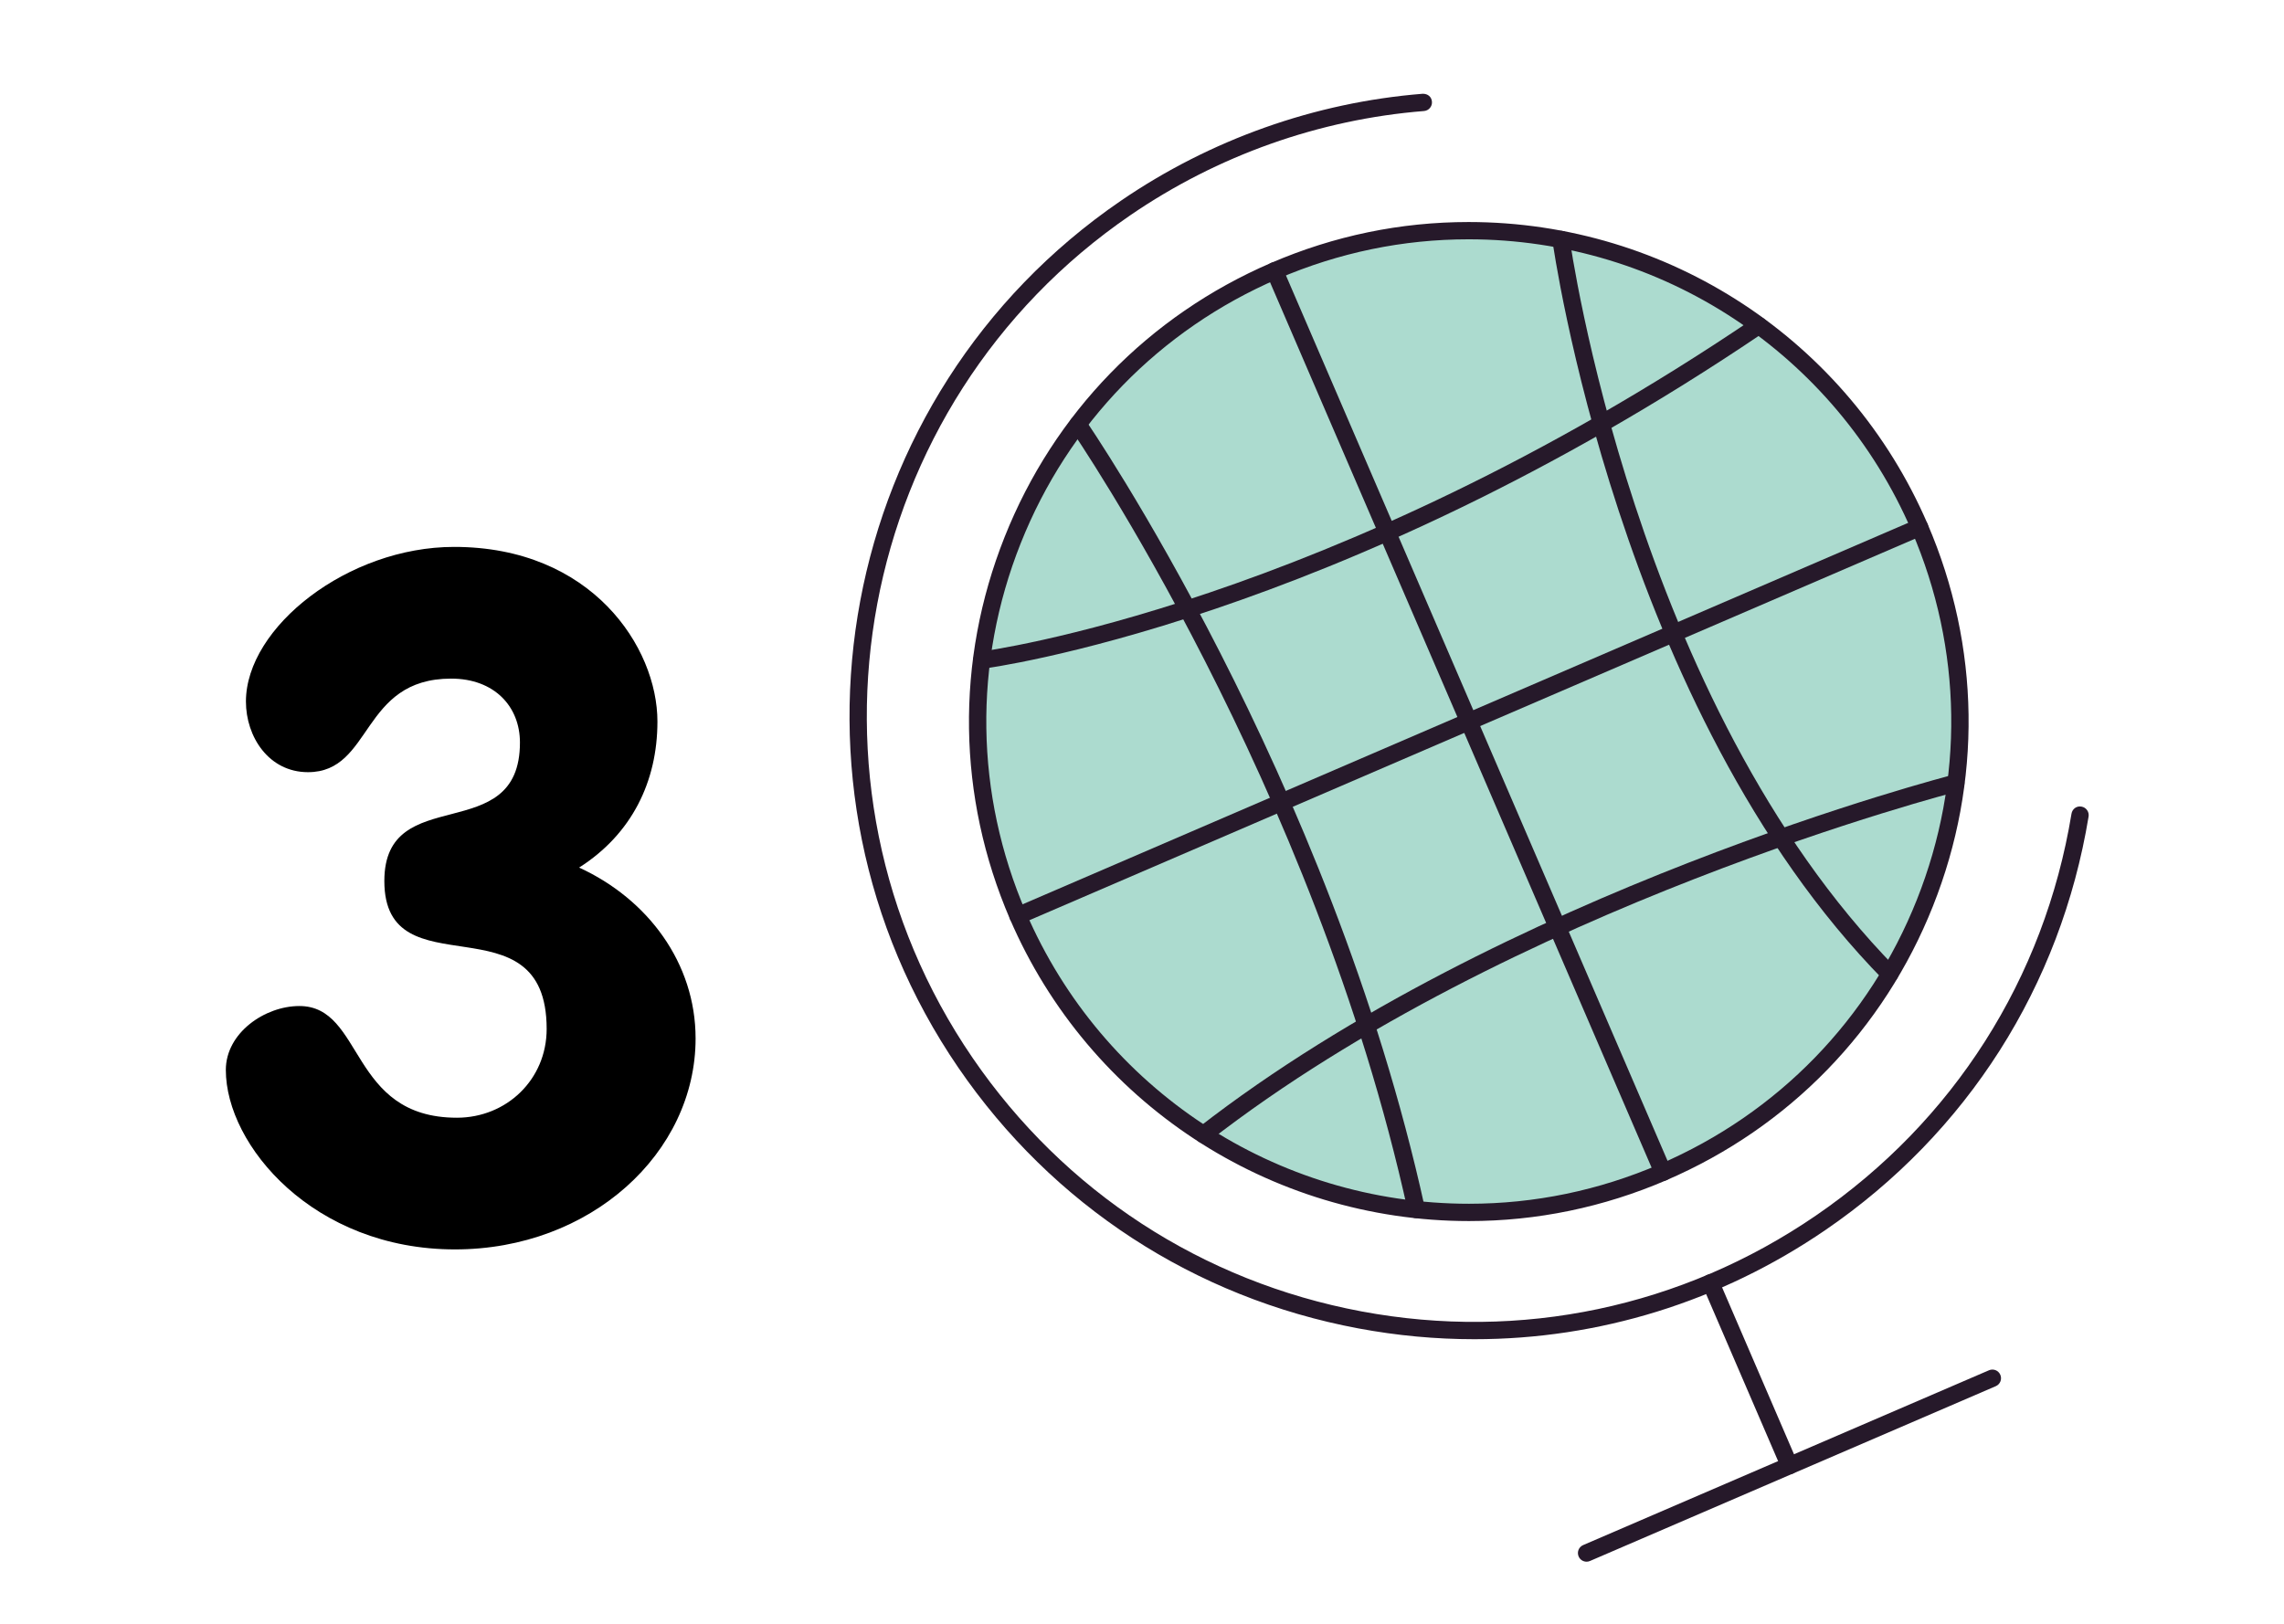
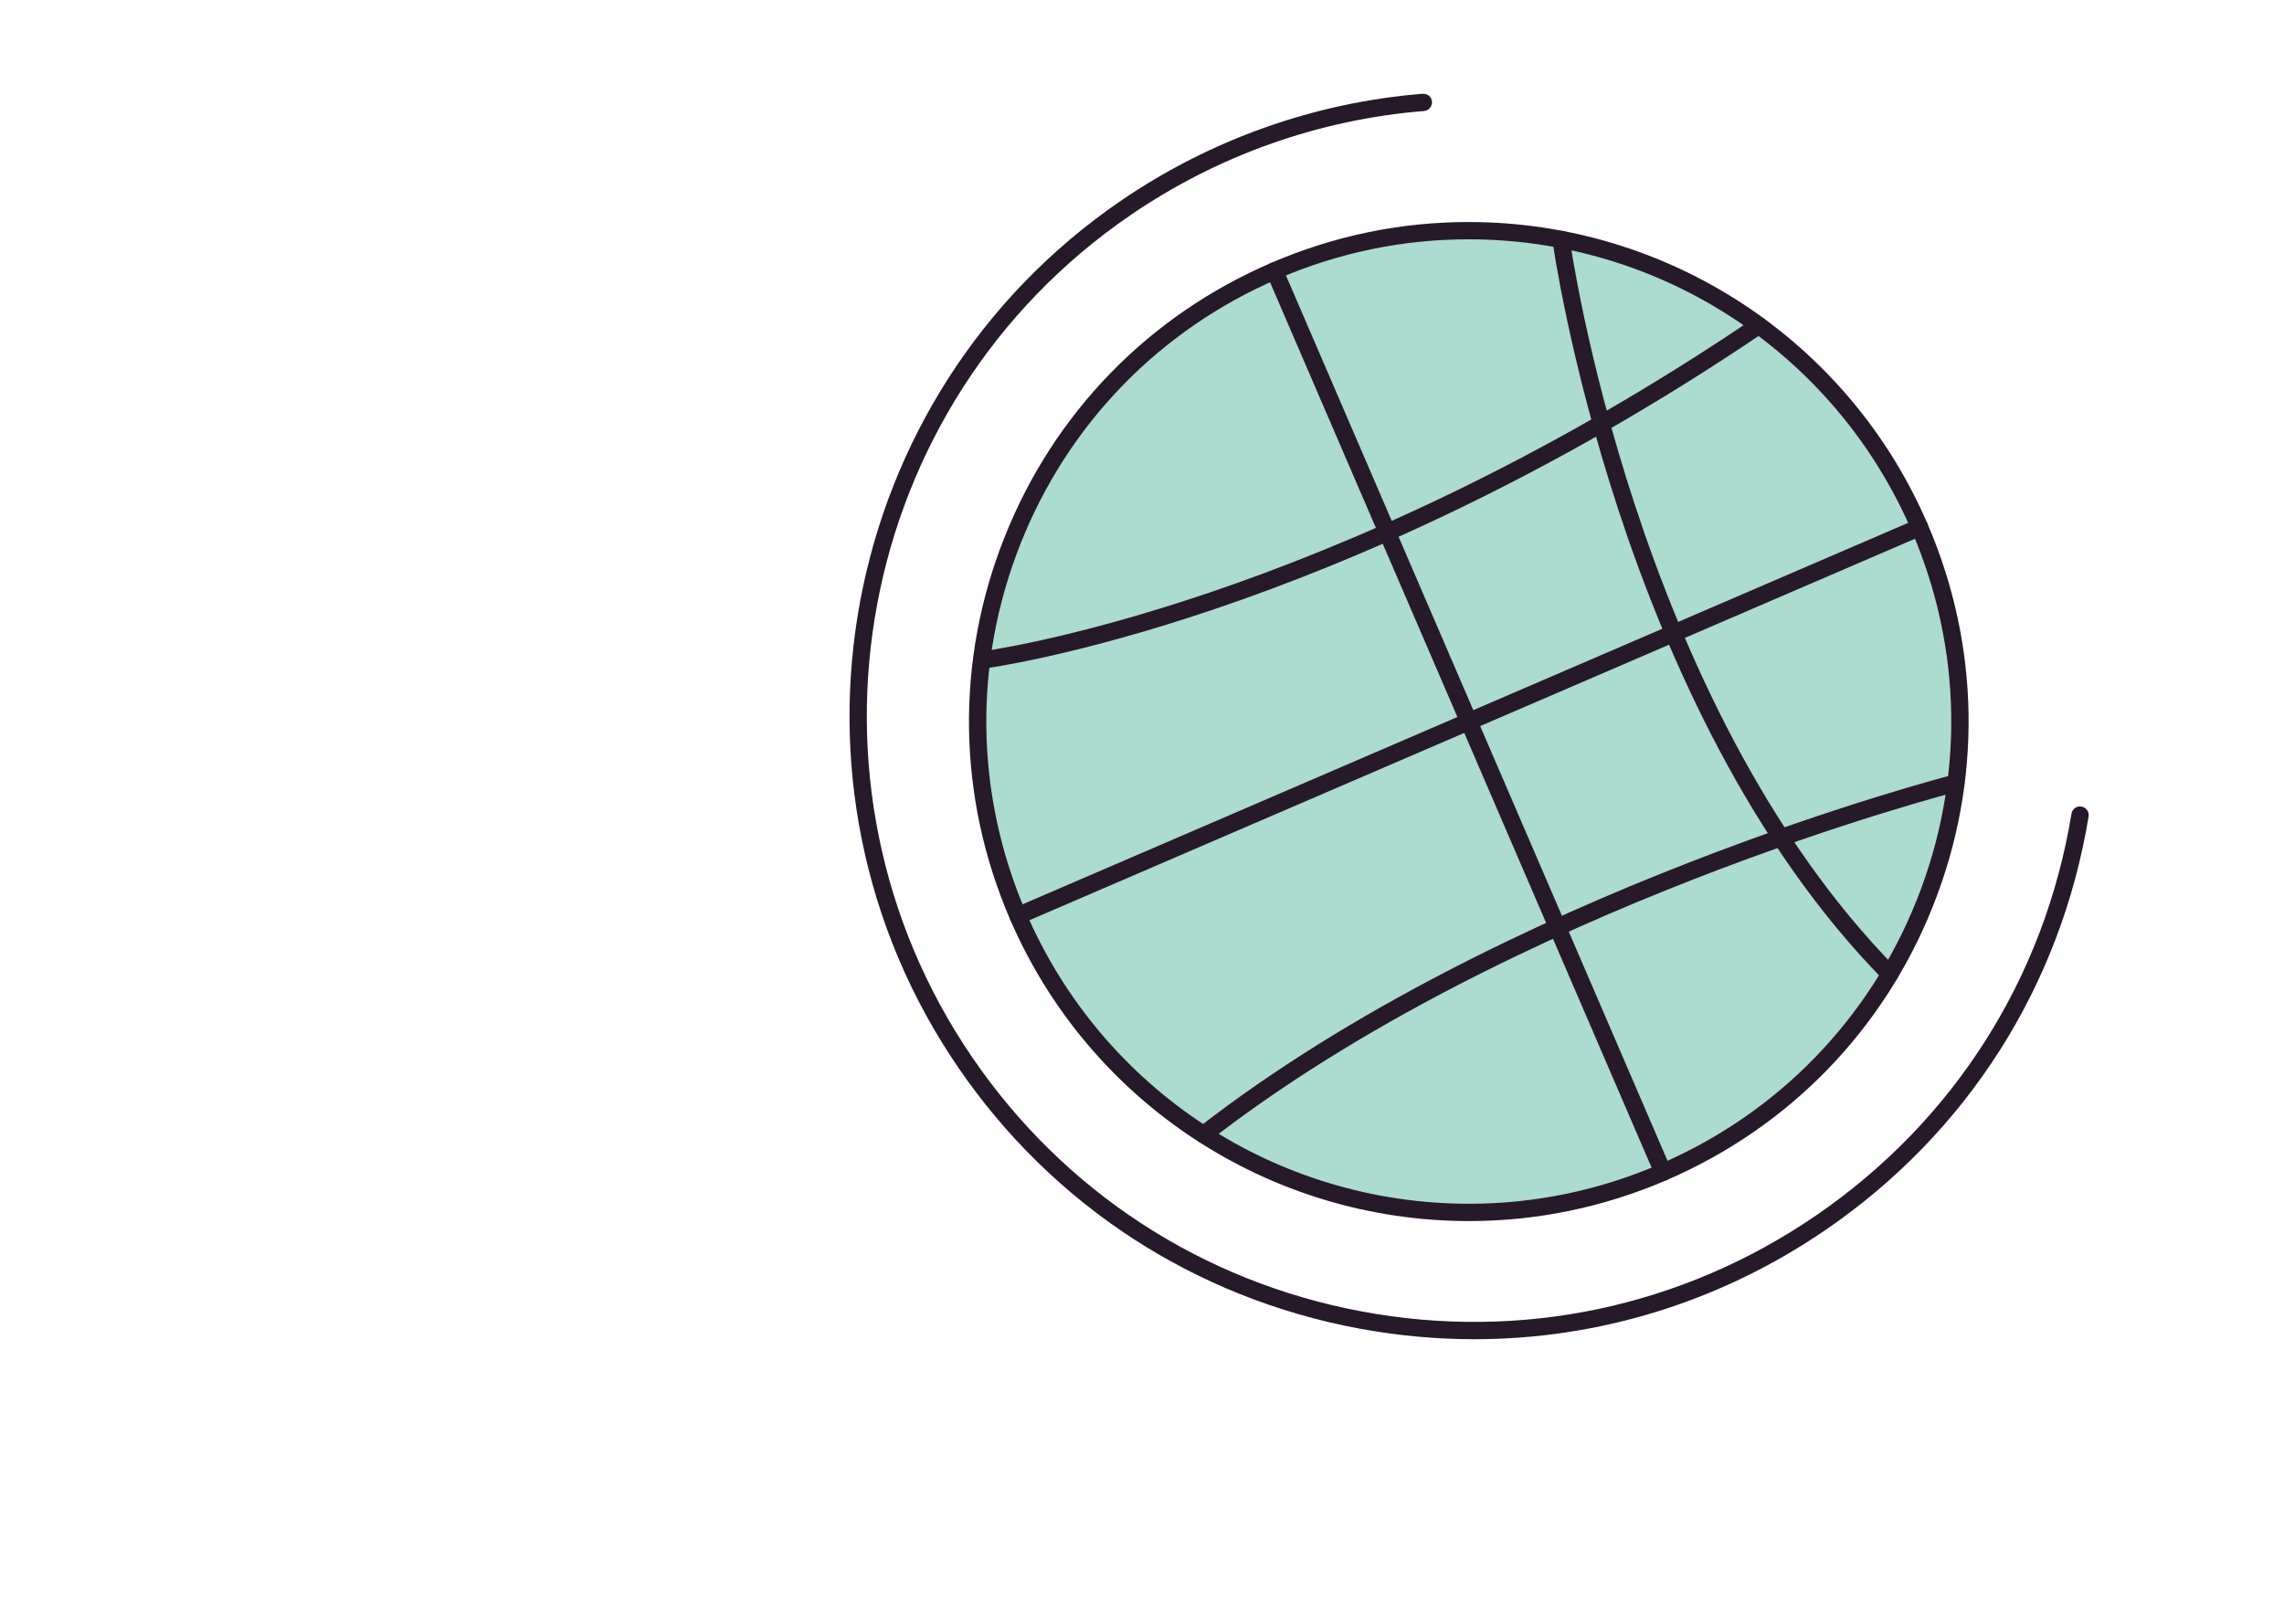
<svg xmlns="http://www.w3.org/2000/svg" version="1.1" x="0px" y="0px" width="98.992px" height="70.397px" viewBox="0 0 98.992 70.397" enable-background="new 0 0 98.992 70.397" xml:space="preserve">
  <g id="Capa_1">
</g>
  <g id="Capa_4">
</g>
  <g id="Capa_2">
    <g>
      <g>
-         <path d="M28.494,31.28c0,2.607-1.117,4.883-3.394,6.331c2.979,1.366,5.048,4.139,5.048,7.408c0,4.966-4.552,9.145-10.428,9.145     c-6.125,0-9.932-4.51-9.932-7.779c0-1.614,1.697-2.772,3.187-2.772c2.813,0,2.151,4.842,6.828,4.842     c2.151,0,3.89-1.655,3.89-3.849c0-5.794-7.035-1.531-7.035-6.414c0-4.346,5.877-1.407,5.877-6.001     c0-1.572-1.117-2.772-2.98-2.772c-3.931,0-3.393,4.056-6.207,4.056c-1.696,0-2.689-1.531-2.689-3.062     c0-3.228,4.428-6.704,9.021-6.704C25.639,23.707,28.494,28.053,28.494,31.28z" />
-       </g>
+         </g>
      <g>
        <circle fill="#ACDBCF" cx="63.659" cy="31.28" r="21.275" />
        <path fill="#26192A" d="M63.67,52.935c-8.659,0-16.468-5.137-19.895-13.088c-2.288-5.311-2.371-11.195-0.233-16.569     c2.137-5.374,6.239-9.593,11.55-11.881c2.729-1.176,5.608-1.772,8.557-1.772c8.659,0,16.469,5.137,19.895,13.088     c2.288,5.311,2.371,11.195,0.233,16.569c-2.137,5.374-6.239,9.593-11.55,11.881C69.497,52.339,66.618,52.935,63.67,52.935z      M63.648,10.374c-2.845,0-5.624,0.576-8.26,1.711c-5.127,2.209-9.087,6.283-11.15,11.47c-2.063,5.187-1.982,10.868,0.227,15.995     c3.308,7.676,10.846,12.635,19.205,12.635c2.846,0,5.624-0.576,8.26-1.711c5.127-2.209,9.087-6.283,11.15-11.47     c2.063-5.187,1.982-10.868-0.227-15.995C79.547,15.334,72.008,10.374,63.648,10.374z" />
        <path fill="#26192A" d="M72.078,51.194c-0.146,0-0.283-0.085-0.345-0.227L54.896,11.889c-0.082-0.19,0.006-0.411,0.196-0.493     c0.191-0.083,0.411,0.006,0.493,0.196L72.423,50.67c0.082,0.19-0.006,0.411-0.196,0.493     C72.178,51.184,72.128,51.194,72.078,51.194z" />
        <path fill="#26192A" d="M44.12,40.073c-0.146,0-0.283-0.085-0.345-0.227c-0.082-0.19,0.006-0.411,0.196-0.493L83.05,22.517     c0.192-0.082,0.411,0.006,0.493,0.196c0.082,0.19-0.006,0.411-0.196,0.493L44.269,40.043C44.22,40.064,44.17,40.073,44.12,40.073     z" />
-         <path fill="#26192A" d="M61.387,52.81c-0.173,0-0.328-0.119-0.366-0.294c-4.071-18.548-14.501-33.75-14.606-33.902     c-0.117-0.17-0.075-0.404,0.095-0.521c0.171-0.117,0.403-0.076,0.522,0.095c0.105,0.152,10.617,15.47,14.722,34.167     c0.045,0.203-0.084,0.402-0.286,0.447C61.44,52.807,61.413,52.81,61.387,52.81z" />
-         <path fill="#26192A" d="M81.905,42.598c-0.097,0-0.194-0.038-0.268-0.112C70.131,30.778,67.313,10.635,67.285,10.432     c-0.027-0.205,0.117-0.394,0.322-0.421s0.395,0.116,0.422,0.322c0.026,0.2,2.813,20.1,14.144,31.628     c0.146,0.147,0.143,0.385-0.005,0.53C82.095,42.563,82,42.598,81.905,42.598z" />
+         <path fill="#26192A" d="M81.905,42.598c-0.097,0-0.194-0.038-0.268-0.112C70.131,30.778,67.313,10.635,67.285,10.432     c-0.027-0.205,0.117-0.394,0.322-0.421s0.395,0.116,0.422,0.322c0.026,0.2,2.813,20.1,14.144,31.628     c0.146,0.147,0.143,0.385-0.005,0.53C82.095,42.563,82,42.598,81.905,42.598" />
        <path fill="#26192A" d="M42.552,28.994c-0.188,0-0.349-0.139-0.372-0.33c-0.025-0.206,0.121-0.393,0.326-0.417     c0.149-0.019,15.076-1.969,33.507-14.446c0.172-0.116,0.404-0.072,0.521,0.1s0.071,0.405-0.101,0.521     C57.842,27.009,42.747,28.973,42.598,28.991C42.582,28.993,42.566,28.994,42.552,28.994z" />
        <path fill="#26192A" d="M52.164,49.56c-0.111,0-0.222-0.05-0.296-0.145c-0.127-0.164-0.098-0.399,0.065-0.526     c13.207-10.277,32.548-15.258,32.742-15.307c0.2-0.055,0.404,0.071,0.455,0.271c0.051,0.201-0.07,0.405-0.271,0.456     c-0.192,0.049-19.384,4.994-32.465,15.172C52.326,49.534,52.245,49.56,52.164,49.56z" />
        <path fill="#26192A" d="M63.902,58.057c-1.671,0-3.354-0.155-5.031-0.469c-7.098-1.329-13.254-5.342-17.333-11.3     c-8.421-12.3-5.265-29.158,7.035-37.58c3.89-2.663,8.414-4.268,13.086-4.643c0.231-0.005,0.388,0.139,0.404,0.344     c0.017,0.206-0.138,0.387-0.344,0.404c-4.542,0.364-8.941,1.925-12.723,4.514c-11.959,8.188-15.027,24.578-6.84,36.537     c3.966,5.793,9.95,9.695,16.852,10.987c6.9,1.292,13.892-0.181,19.685-4.147c5.975-4.09,9.913-10.28,11.089-17.428     c0.033-0.204,0.22-0.348,0.431-0.309c0.205,0.034,0.343,0.227,0.31,0.431c-1.21,7.352-5.26,13.718-11.405,17.925     C74.567,56.437,69.299,58.057,63.902,58.057z" />
-         <path fill="#26192A" d="M68.765,67.702c-0.146,0-0.283-0.085-0.345-0.227c-0.082-0.19,0.006-0.411,0.196-0.493l17.588-7.578     c0.191-0.083,0.411,0.005,0.493,0.196s-0.006,0.411-0.196,0.493l-17.588,7.578C68.864,67.693,68.814,67.702,68.765,67.702z" />
-         <path fill="#26192A" d="M77.559,63.913c-0.146,0-0.283-0.085-0.345-0.227l-3.415-7.926c-0.082-0.19,0.006-0.411,0.196-0.493     c0.191-0.082,0.411,0.006,0.493,0.196l3.415,7.926c0.082,0.19-0.006,0.411-0.196,0.493     C77.658,63.904,77.608,63.913,77.559,63.913z" />
      </g>
    </g>
  </g>
  <g id="Texto">
</g>
</svg>